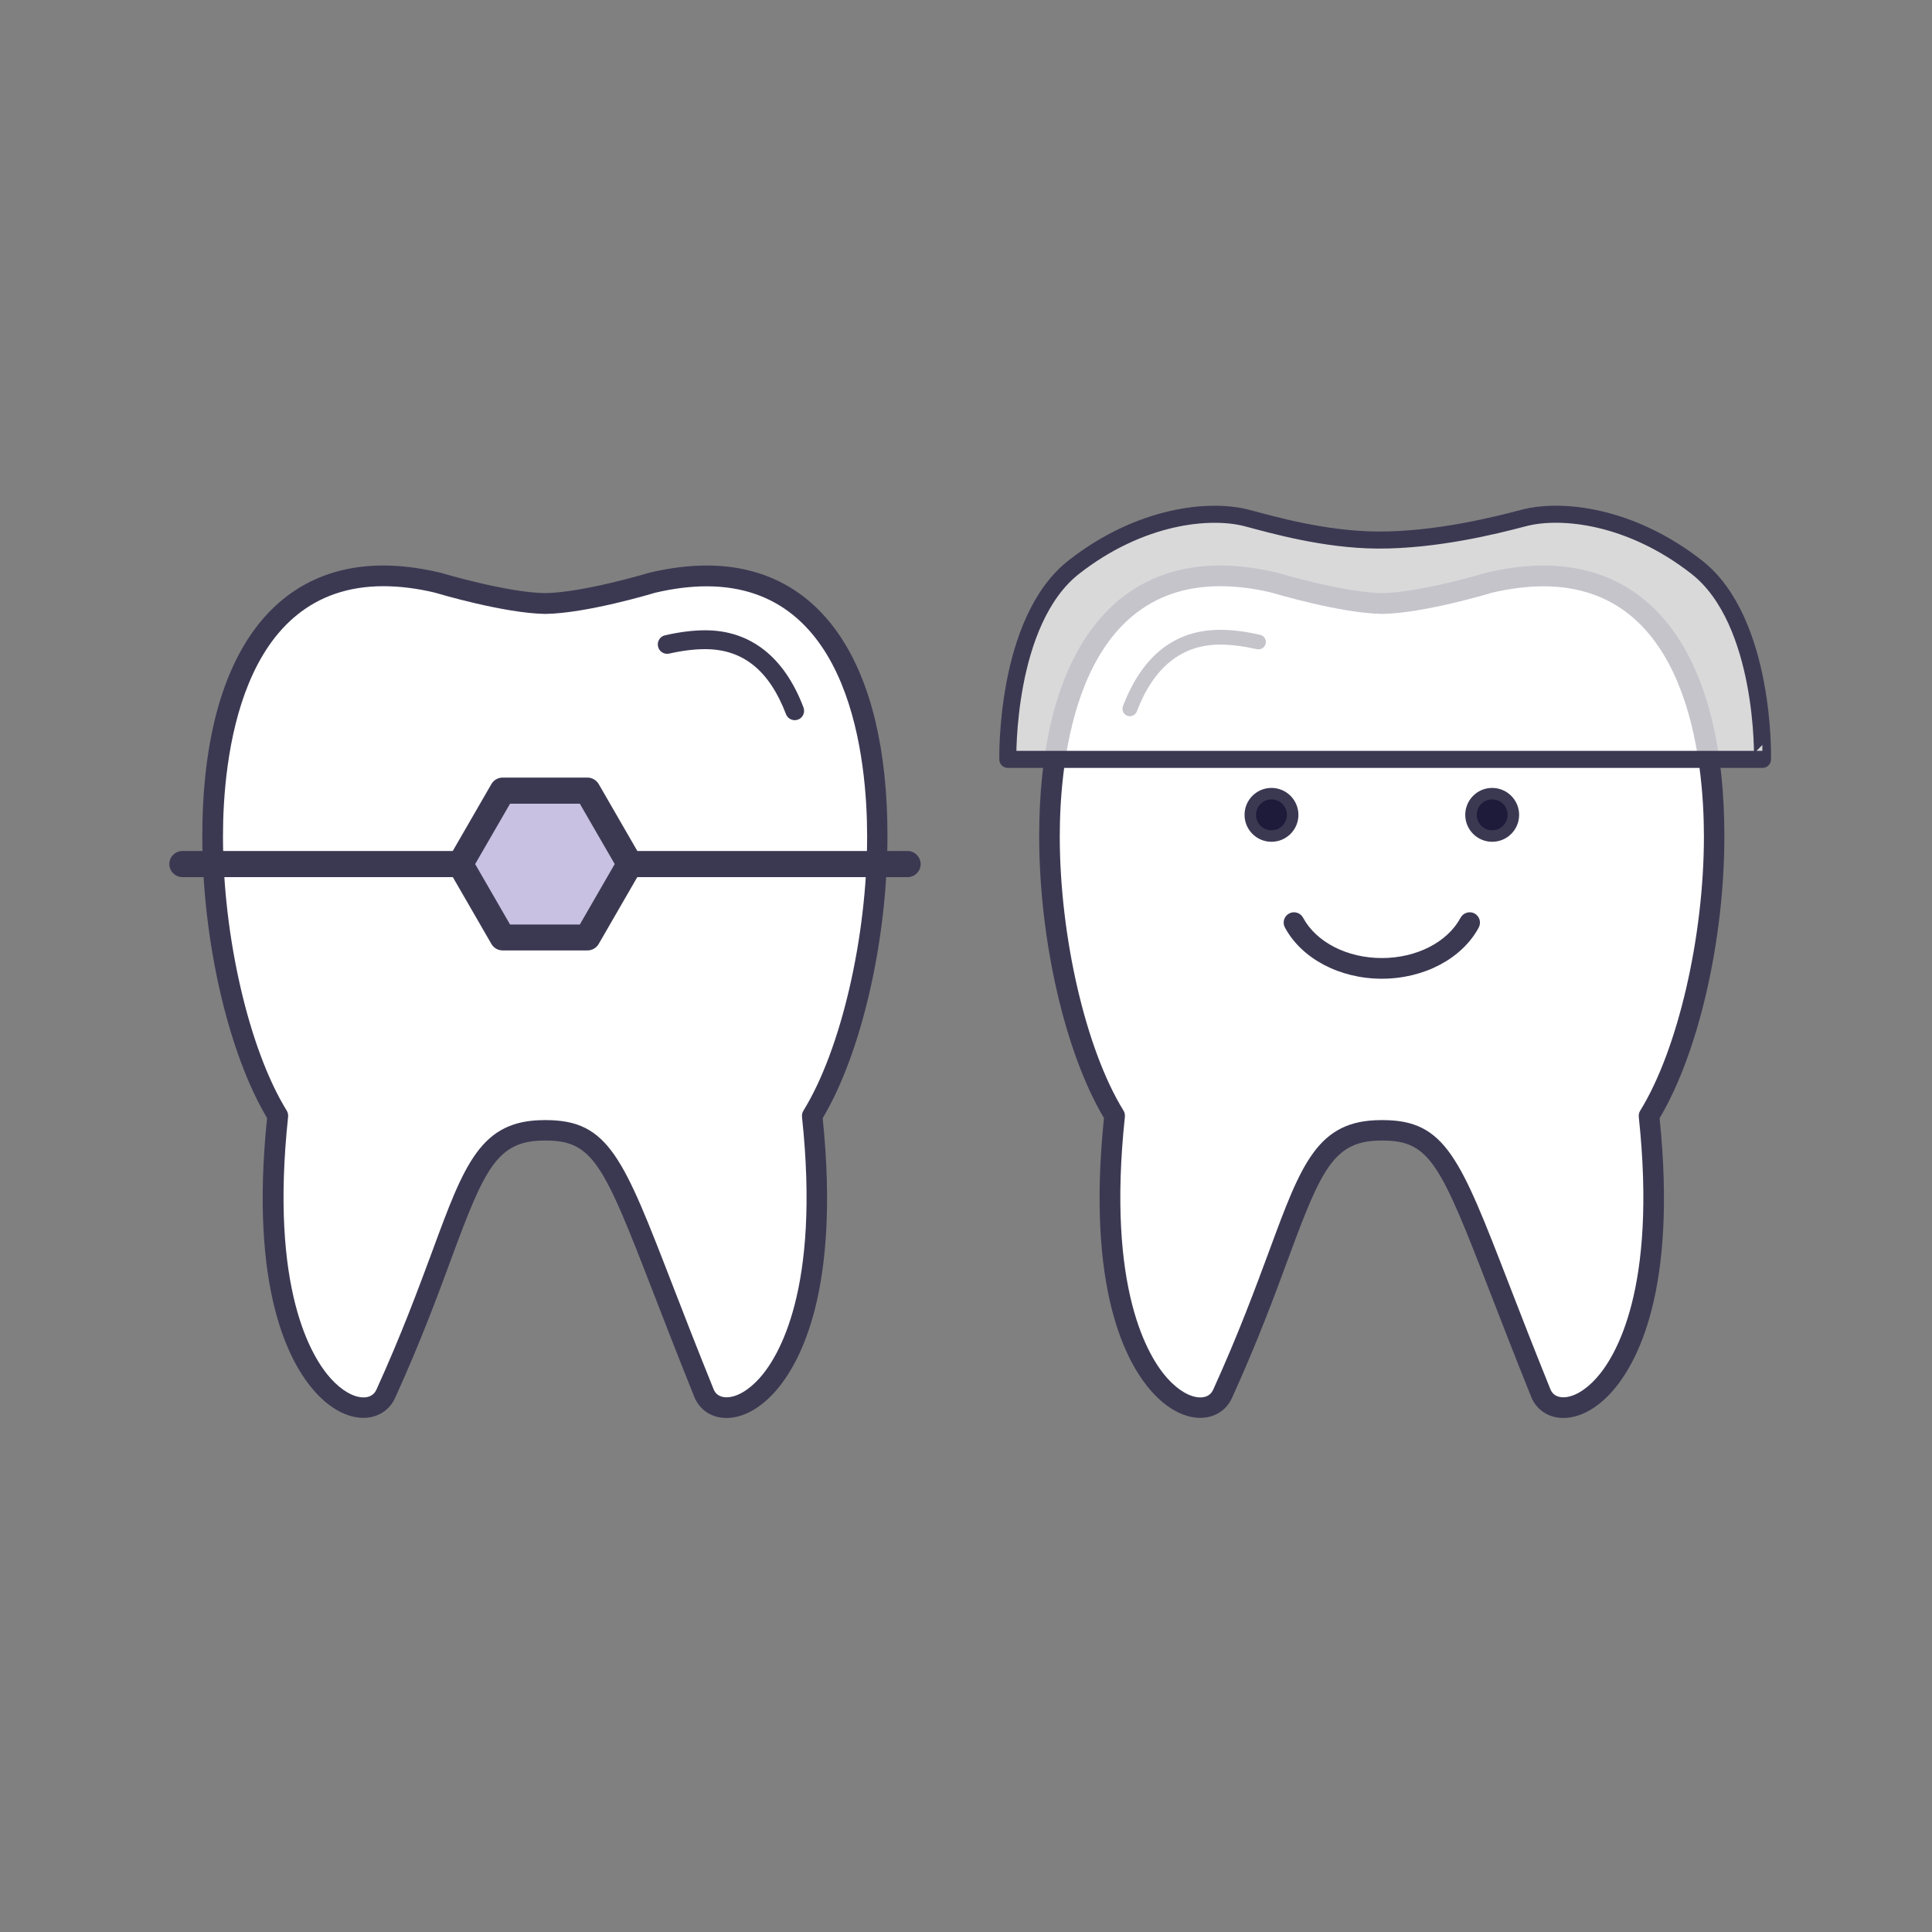
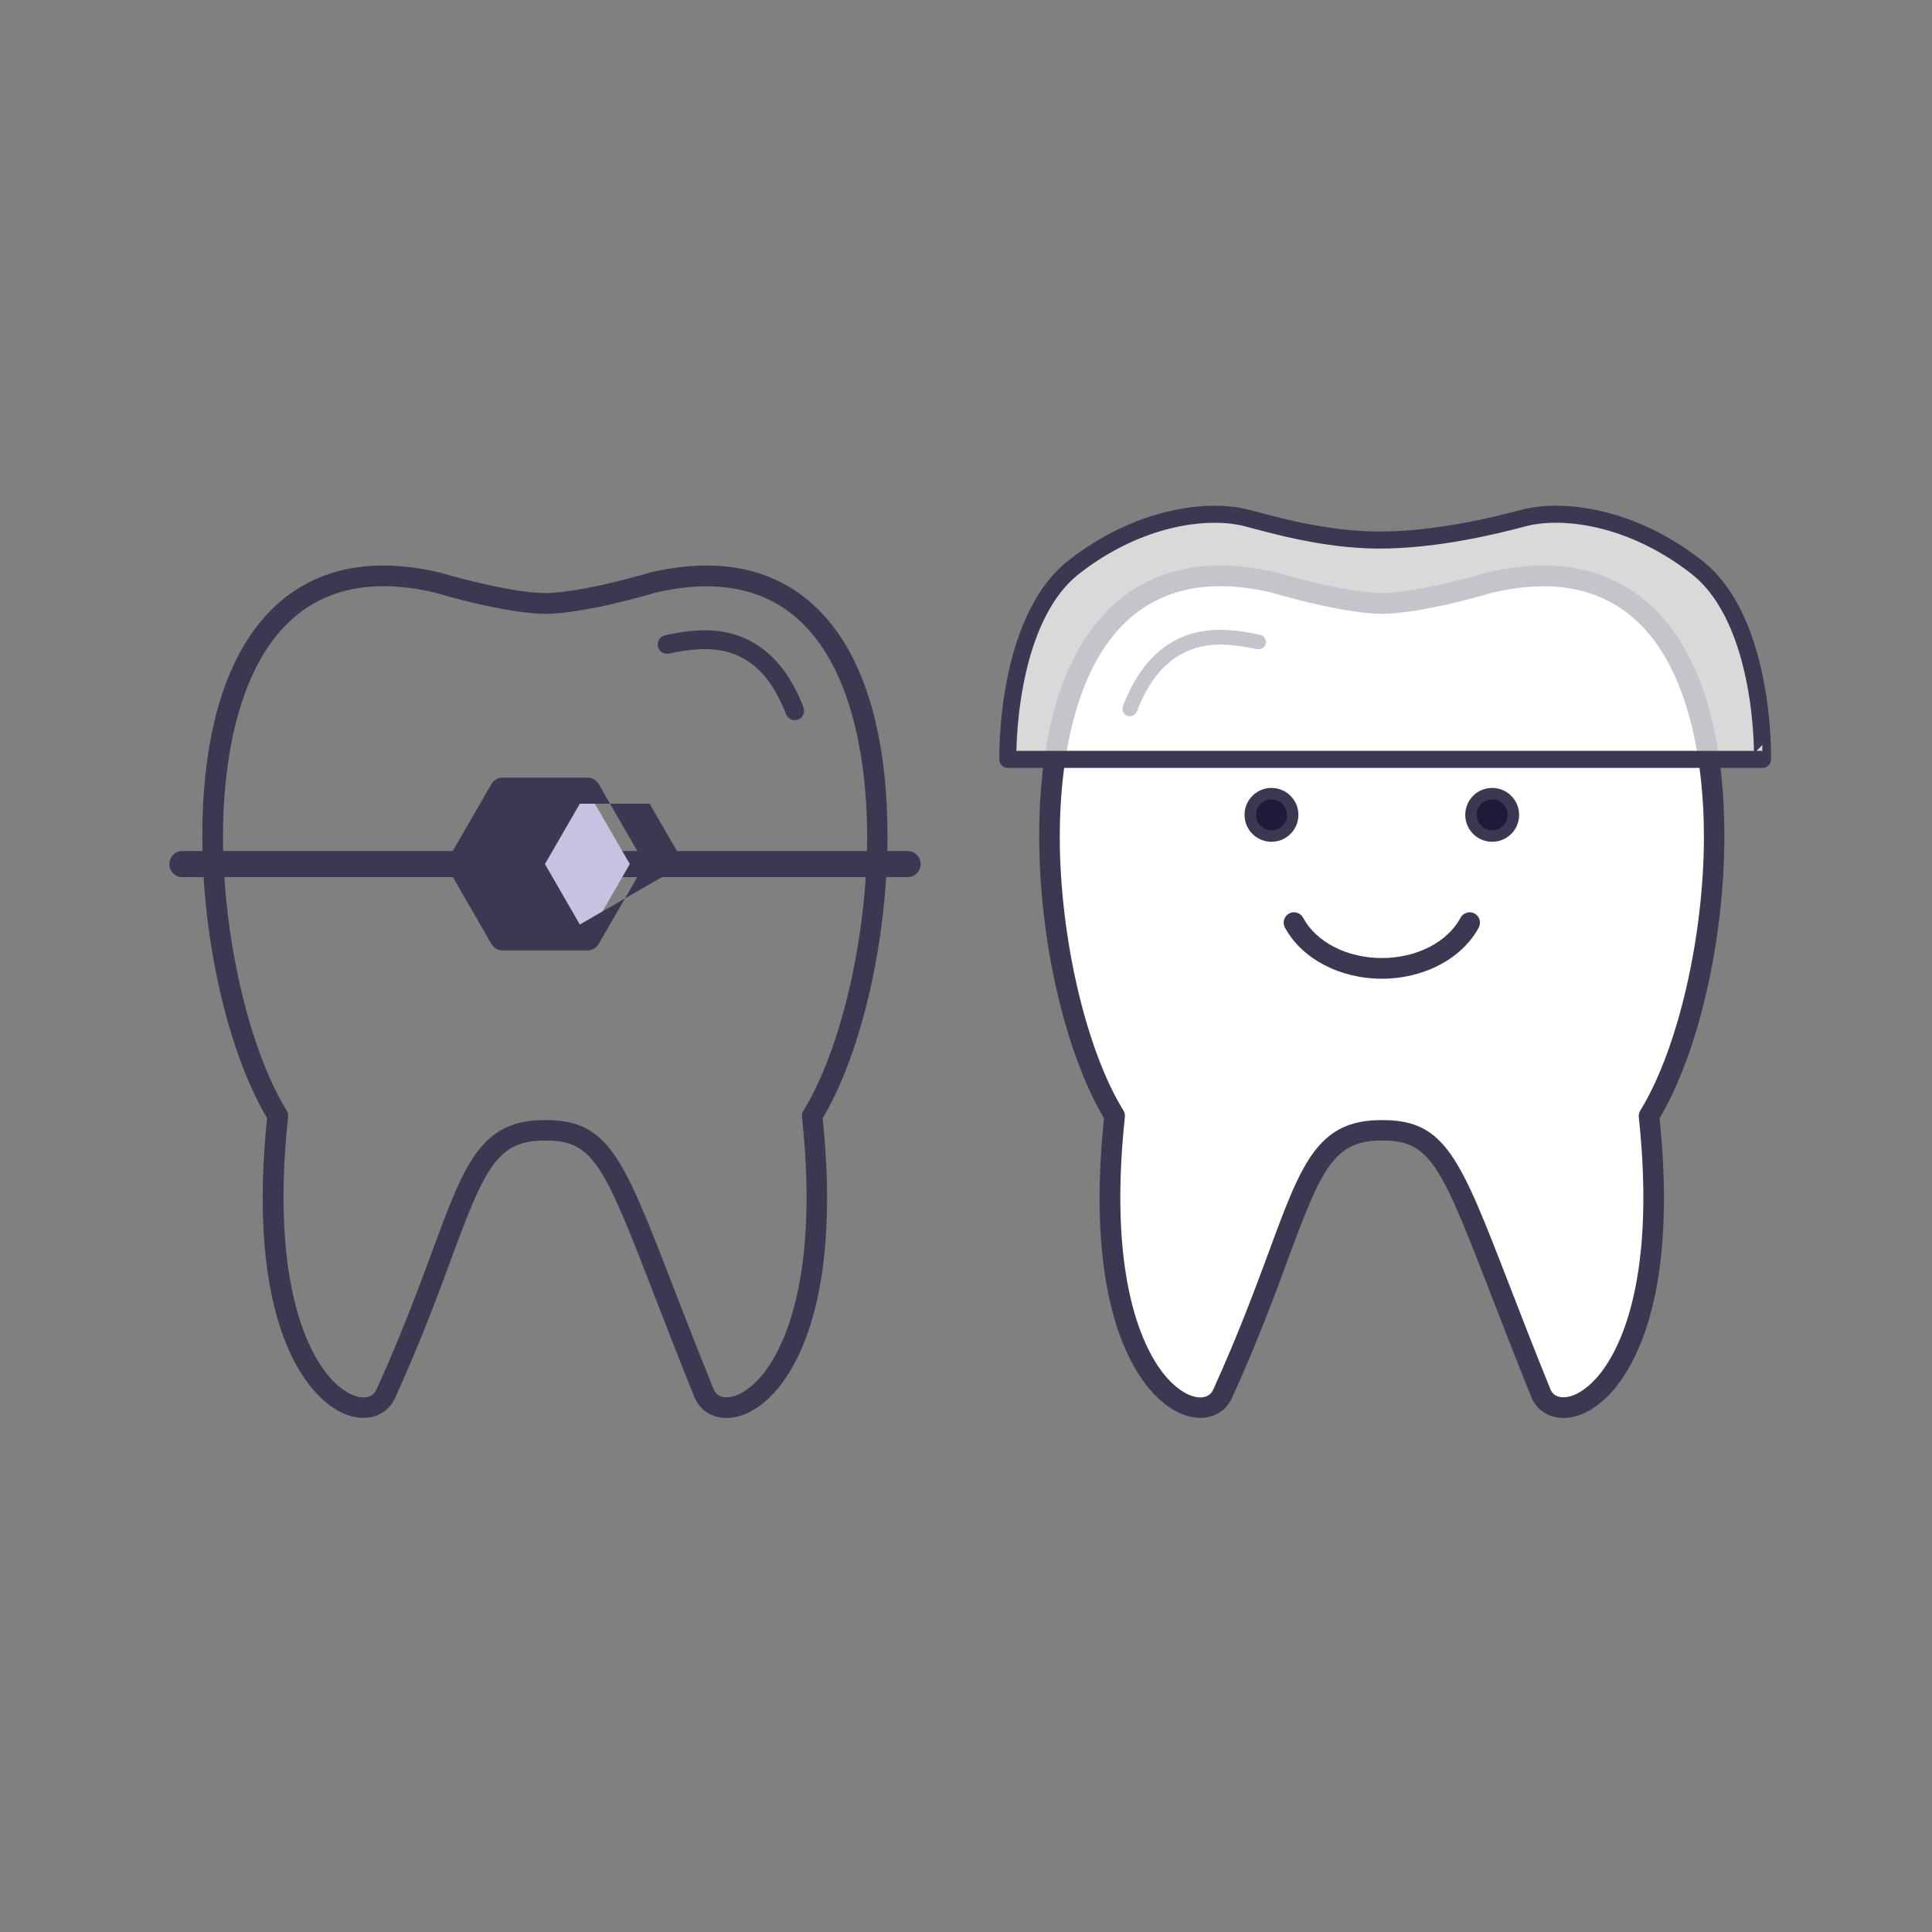
<svg xmlns="http://www.w3.org/2000/svg" id="Livello_1" x="0px" y="0px" viewBox="0 0 170 170" style="enable-background:new 0 0 170 170;" xml:space="preserve">
  <rect x="0" y="0" width="170" height="170" fill="#808080" stroke="none" />
  <style type="text/css">	.st0{fill:#FFFFFF;}	.st1{fill:#3B3952;}	.st2{fill:#C8C1E1;}	.st3{fill:#1E1A3A;}	.st4{opacity:0.7;fill:#FFFFFF;}	.st5{fill:none;stroke:#3B3952;stroke-width:1.5;stroke-linejoin:round;stroke-miterlimit:10;}</style>
  <g>
-     <path class="st0" d="M57.35,51.5c0,0-5.87,1.77-9.4,1.82c-3.53-0.05-9.4-1.82-9.4-1.82C23.88,48.03,18.9,60.33,18.9,73.67  c0,9.32,2.43,19.14,5.69,24.43c-2.54,23.85,7.73,28.05,9.43,24.31c7.62-18.82,7.82-23.08,13.93-23.04  c7.18-0.05,6.65,7.06,13.93,23.04c1.7,3.74,11.97-0.45,9.43-24.31C74.57,92.81,77,82.98,77,73.67C77,60.33,72.02,48.03,57.35,51.5z  " />
    <path class="st1" d="M62.06,55.46c-1.08,0-2.27,0.15-3.54,0.44c-0.45,0.1-0.72,0.55-0.62,0.99c0.1,0.45,0.55,0.72,0.99,0.62  c1.14-0.26,2.2-0.39,3.16-0.39c3.32,0,5.64,1.87,7.11,5.72c0.13,0.33,0.44,0.53,0.77,0.53c0.1,0,0.2-0.02,0.29-0.05  c0.43-0.16,0.64-0.64,0.48-1.07C69.02,57.81,66.03,55.46,62.06,55.46z" />
    <path class="st1" d="M79.86,74.88H16.05c-0.63,0-1.15,0.51-1.15,1.15c0,0.63,0.51,1.15,1.15,1.15h63.81c0.63,0,1.15-0.51,1.15-1.15  C81,75.4,80.49,74.88,79.86,74.88z" />
    <polygon class="st2" points="44.22,69.57 40.49,76.03 44.22,82.5 51.68,82.5 55.42,76.03 51.68,69.57  " />
-     <path class="st1" d="M52.68,68.99c-0.21-0.35-0.58-0.57-0.99-0.57h-7.46c-0.41,0-0.79,0.22-0.99,0.57l-3.73,6.46  c-0.21,0.35-0.21,0.79,0,1.15l3.73,6.46c0.21,0.36,0.58,0.57,0.99,0.57h7.46c0.41,0,0.79-0.22,0.99-0.57l3.73-6.46  c0.21-0.35,0.21-0.79,0-1.15L52.68,68.99z M51.02,81.35h-6.14l-3.07-5.32l3.07-5.31h6.14l3.07,5.31L51.02,81.35z" />
+     <path class="st1" d="M52.68,68.99c-0.21-0.35-0.58-0.57-0.99-0.57h-7.46c-0.41,0-0.79,0.22-0.99,0.57l-3.73,6.46  c-0.21,0.35-0.21,0.79,0,1.15l3.73,6.46c0.21,0.36,0.58,0.57,0.99,0.57h7.46c0.41,0,0.79-0.22,0.99-0.57l3.73-6.46  c0.21-0.35,0.21-0.79,0-1.15L52.68,68.99z M51.02,81.35l-3.07-5.32l3.07-5.31h6.14l3.07,5.31L51.02,81.35z" />
    <path class="st0" d="M131.05,51.26c0,0-5.9,1.78-9.46,1.84c-3.55-0.05-9.46-1.84-9.46-1.84c-14.77-3.49-19.79,8.9-19.79,22.32  c0,9.38,2.45,19.26,5.73,24.59c-2.56,24.02,7.78,28.24,9.49,24.47c7.33-16.09,6.8-23.24,14.02-23.19  c6.14-0.04,6.35,4.25,14.02,23.19c1.72,3.77,12.05-0.46,9.49-24.47c3.28-5.33,5.73-15.21,5.73-24.59  C150.83,60.16,145.82,47.77,131.05,51.26z" />
    <path class="st1" d="M135.81,49.76c-1.55,0-3.23,0.21-5.02,0.63c-0.06,0.02-5.82,1.75-9.18,1.8c-3.39-0.05-9.16-1.78-9.27-1.81  c-1.74-0.41-3.42-0.62-4.97-0.62c-10.12,0-15.93,8.68-15.93,23.82c0,9.15,2.28,19.06,5.7,24.8c-1.56,15.14,1.97,21.59,4.23,24.1  c1.32,1.47,2.83,2.28,4.25,2.28c1.24,0,2.28-0.65,2.78-1.74c2.24-4.93,3.76-9.03,4.97-12.32c2.9-7.86,4.02-10.34,8.15-10.34h0.16  c4.14,0,5.09,2.11,9.41,13.29c1.04,2.68,2.21,5.71,3.69,9.38c0.5,1.09,1.53,1.74,2.78,1.74c1.42,0,2.93-0.81,4.25-2.28  c2.25-2.51,5.78-8.96,4.22-24.1c3.42-5.74,5.7-15.65,5.7-24.8C151.74,58.44,145.93,49.76,135.81,49.76z M140.46,121.27  c-0.96,1.07-2.02,1.68-2.9,1.68c-0.37,0-0.87-0.12-1.11-0.64c-1.46-3.61-2.64-6.64-3.67-9.31c-4.29-11.09-5.59-14.44-11.1-14.44  h-0.16c-5.6,0-7.02,3.85-9.85,11.53c-1.21,3.26-2.71,7.33-4.92,12.19c-0.25,0.56-0.75,0.68-1.13,0.68c-0.88,0-1.94-0.61-2.9-1.68  c-1.66-1.85-5.36-7.8-3.74-23c0.02-0.2-0.02-0.4-0.13-0.57c-3.3-5.35-5.6-15.27-5.6-24.12c0-6.62,1.38-22.01,14.12-22.01  c1.41,0,2.95,0.19,4.5,0.56c0.25,0.07,6.07,1.82,9.74,1.88c3.64-0.05,9.46-1.8,9.65-1.86c1.61-0.38,3.14-0.57,4.55-0.57  c12.75,0,14.12,15.4,14.12,22.01c0,8.85-2.3,18.77-5.6,24.12c-0.11,0.17-0.15,0.37-0.13,0.57  C145.82,113.47,142.13,119.42,140.46,121.27z" />
    <path class="st1" d="M62.17,49.76c-1.55,0-3.23,0.21-5.02,0.63c-0.06,0.02-5.82,1.75-9.18,1.8c-3.39-0.05-9.16-1.78-9.27-1.81  c-1.74-0.41-3.42-0.62-4.97-0.62c-10.12,0-15.93,8.68-15.93,23.82c0,9.15,2.28,19.06,5.7,24.8c-1.56,15.14,1.97,21.59,4.23,24.1  c1.32,1.47,2.83,2.28,4.25,2.28c1.24,0,2.28-0.65,2.78-1.74c2.24-4.93,3.76-9.03,4.97-12.32c2.9-7.86,4.02-10.34,8.15-10.34h0.16  c4.14,0,5.09,2.11,9.41,13.29c1.04,2.68,2.21,5.71,3.69,9.38c0.5,1.09,1.53,1.74,2.78,1.74c1.42,0,2.93-0.81,4.25-2.28  c2.25-2.51,5.78-8.96,4.22-24.1c3.42-5.74,5.7-15.65,5.7-24.8C78.1,58.44,72.3,49.76,62.17,49.76z M66.83,121.27  c-0.96,1.07-2.02,1.68-2.9,1.68c-0.37,0-0.87-0.12-1.11-0.64c-1.46-3.61-2.64-6.64-3.67-9.31c-4.29-11.09-5.59-14.44-11.1-14.44  h-0.16c-5.6,0-7.02,3.85-9.85,11.53c-1.21,3.26-2.71,7.33-4.92,12.19c-0.25,0.56-0.75,0.68-1.13,0.68c-0.88,0-1.94-0.61-2.9-1.68  c-1.66-1.85-5.36-7.8-3.74-23c0.02-0.2-0.02-0.4-0.13-0.57c-3.3-5.35-5.6-15.27-5.6-24.12c0-6.62,1.38-22.01,14.12-22.01  c1.41,0,2.95,0.19,4.5,0.56c0.25,0.07,6.07,1.82,9.74,1.88c3.64-0.05,9.46-1.8,9.65-1.86c1.61-0.38,3.14-0.57,4.55-0.57  c12.75,0,14.12,15.4,14.12,22.01c0,8.85-2.3,18.77-5.6,24.12c-0.11,0.17-0.15,0.37-0.13,0.57  C72.19,113.47,68.49,119.42,66.83,121.27z" />
    <path class="st1" d="M110.88,55.86c-1.26-0.29-2.44-0.44-3.52-0.44c-3.97,0-6.85,2.26-8.55,6.72c-0.13,0.34,0.04,0.71,0.38,0.84  c0.08,0.03,0.16,0.04,0.23,0.04c0.26,0,0.51-0.16,0.61-0.42c1.49-3.9,3.95-5.88,7.33-5.88c0.97,0,2.06,0.14,3.23,0.4  c0.35,0.08,0.7-0.14,0.78-0.49C111.45,56.29,111.23,55.94,110.88,55.86z" />
    <path class="st3" d="M111.88,69.83c-1.03,0-1.87,0.84-1.87,1.87c0,1.03,0.84,1.87,1.87,1.87c1.03,0,1.87-0.83,1.87-1.87  C113.74,70.67,112.91,69.83,111.88,69.83z" />
    <path class="st1" d="M111.88,69.33c-1.31,0-2.37,1.06-2.37,2.37c0,1.31,1.06,2.37,2.37,2.37c1.31,0,2.37-1.06,2.37-2.37  C114.25,70.39,113.18,69.33,111.88,69.33z M111.88,73.06c-0.75,0-1.36-0.61-1.36-1.36c0-0.75,0.61-1.36,1.36-1.36  c0.75,0,1.36,0.61,1.36,1.36C113.24,72.45,112.63,73.06,111.88,73.06z" />
    <path class="st3" d="M131.3,69.83c-1.03,0-1.87,0.84-1.87,1.87c0,1.03,0.84,1.87,1.87,1.87s1.87-0.83,1.87-1.87  C133.17,70.67,132.33,69.83,131.3,69.83z" />
    <path class="st1" d="M131.3,69.33c-1.31,0-2.37,1.06-2.37,2.37c0,1.31,1.06,2.37,2.37,2.37s2.37-1.06,2.37-2.37  C133.67,70.39,132.6,69.33,131.3,69.33z M131.3,73.06c-0.75,0-1.36-0.61-1.36-1.36c0-0.75,0.61-1.36,1.36-1.36  c0.75,0,1.36,0.61,1.36,1.36C132.66,72.45,132.05,73.06,131.3,73.06z" />
    <path class="st1" d="M129.75,80.38c-0.44-0.24-0.99-0.07-1.23,0.37c-1.16,2.16-3.88,3.55-6.93,3.55c-3.05,0-5.77-1.39-6.93-3.55  c-0.24-0.44-0.79-0.61-1.23-0.37c-0.44,0.24-0.61,0.79-0.37,1.23c1.47,2.74,4.82,4.51,8.53,4.51c3.71,0,7.06-1.77,8.53-4.51  C130.35,81.16,130.19,80.62,129.75,80.38z" />
    <path class="st4" d="M149.29,49.9c-5.82-4.55-11.94-5.2-15.26-4.31c-2.45,0.65-7.7,1.96-12.83,1.93  c-4.66-0.03-9.22-1.34-11.45-1.93c-3.32-0.88-9.44-0.24-15.26,4.31c-6.08,4.76-5.81,16.92-5.81,16.92h19.68h27.04h19.68  C155.1,66.82,155.37,54.65,149.29,49.9z" />
    <path class="st5" d="M149.29,49.9c-5.82-4.55-11.94-5.2-15.26-4.31c-2.45,0.65-7.7,1.96-12.83,1.93  c-4.66-0.03-9.22-1.34-11.45-1.93c-3.32-0.88-9.44-0.24-15.26,4.31c-6.08,4.76-5.81,16.92-5.81,16.92h19.68h27.04h19.68  C155.1,66.82,155.37,54.65,149.29,49.9z" />
  </g>
</svg>